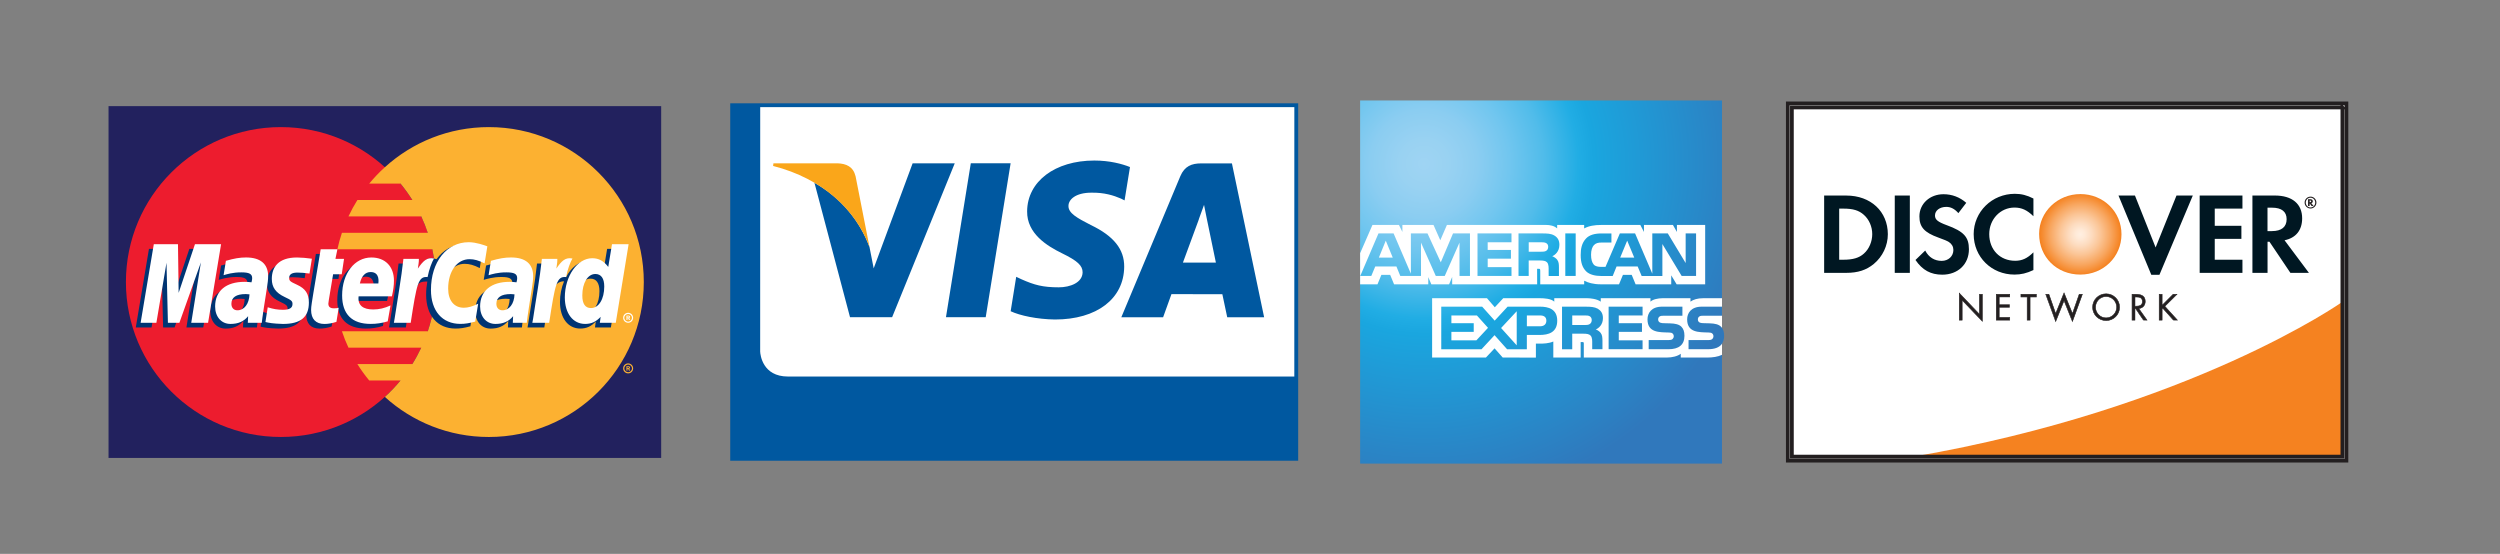
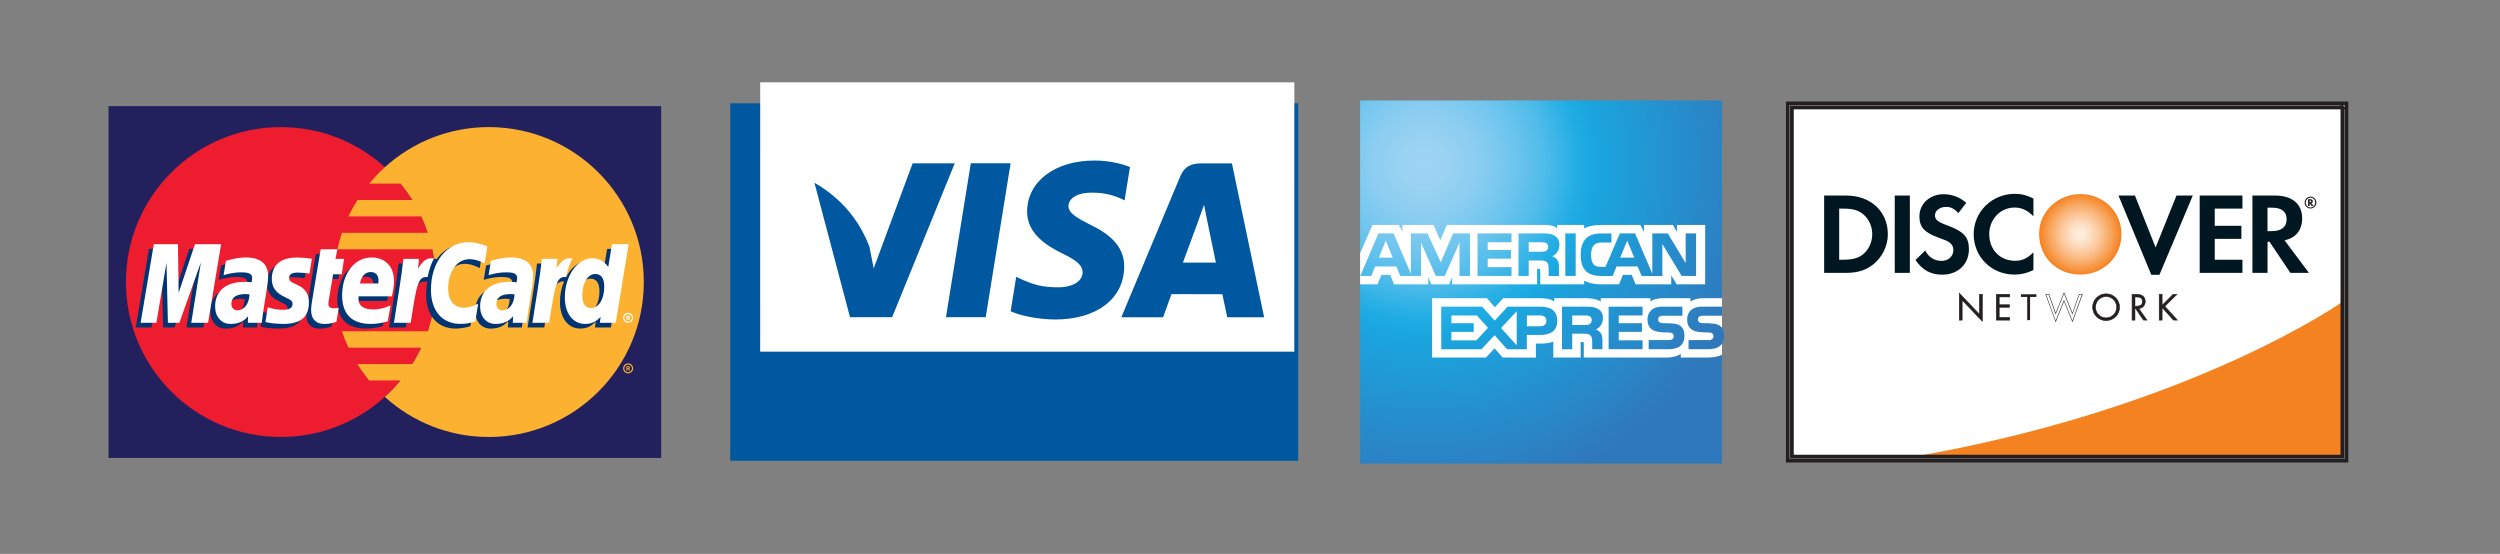
<svg xmlns="http://www.w3.org/2000/svg" width="167" height="37">
  <rect width="100%" height="100%" fill="#808080" stroke="none" />
  <title>Layer 1</title>
  <path d="M156.47 7.177v23.326h-36.773V7.18l36.774-.003z" fill="#FFF" />
  <path fill="#22215E" d="M7.25 7.09h36.917v23.5H7.25z" />
  <circle r="10.35" cy="18.84" cx="18.761" fill="#ED1C2E" />
  <path d="M32.656 8.49c-2.675 0-5.112 1.015-6.948 2.68-.374.338-.723.705-1.044 1.094h2.09c.286.347.548.714.79 1.096h-3.67c-.22.353-.42.718-.598 1.096h4.863c.165.355.31.72.437 1.096H22.84c-.12.357-.22.723-.302 1.097h6.34c.152.706.233 1.438.233 2.19 0 1.15-.187 2.256-.533 3.29H22.84c.125.374.27.74.437 1.095h4.863c-.18.38-.376.744-.598 1.096h-3.67c.24.384.505.75.792 1.097h2.09c-.322.39-.67.757-1.046 1.098 1.836 1.663 4.273 2.676 6.948 2.676 5.716 0 10.35-4.632 10.35-10.35 0-5.715-4.634-10.35-10.35-10.35z" fill="#FCB131" />
  <path d="M41.625 24.61c0-.186.15-.335.335-.335s.334.15.334.334-.15.333-.334.333-.335-.15-.335-.334zm.335.254c.142 0 .255-.114.255-.255 0-.143-.113-.255-.255-.255-.14 0-.254.113-.254.254 0 .14.115.254.254.254zm-.044-.108h-.07v-.293h.126c.024 0 .053 0 .075.014.022.017.037.045.037.072 0 .033-.02.064-.052.076l.056.13h-.078l-.046-.115h-.05l.002.116zm0-.167h.038c.014 0 .03 0 .042-.007.01-.007.017-.02.017-.034 0-.012-.007-.024-.017-.03-.012-.008-.03-.006-.044-.006h-.036v.075z" fill="#FCB131" />
  <g fill="#003473">
    <path d="M16.343 19.973c-.12-.013-.17-.017-.25-.017-.638 0-.96.218-.96.65 0 .266.157.434.402.434.46 0 .79-.435.808-1.067zm.818 1.903h-.93l.02-.442c-.284.35-.662.517-1.178.517-.608 0-1.026-.475-1.026-1.165 0-1.04.727-1.646 1.973-1.646.127 0 .29.01.458.03.035-.14.042-.2.042-.276 0-.283-.194-.39-.72-.39-.55-.004-1.003.132-1.19.193.014-.07.158-.96.158-.96.56-.164.928-.226 1.343-.226.967 0 1.48.434 1.477 1.253.002.22-.034.49-.09.846-.1.617-.31 1.943-.336 2.266zM13.577 21.876h-1.124l.643-4.036-1.436 4.036h-.765l-.096-4.013-.677 4.013H9.07l.88-5.25h1.615l.098 2.938.985-2.938h1.797M34.044 19.973c-.12-.013-.17-.017-.25-.017-.638 0-.96.218-.96.65 0 .266.157.434.402.434.46 0 .79-.435.808-1.067zm.82 1.903h-.934l.02-.442c-.283.35-.66.517-1.176.517-.61 0-1.027-.475-1.027-1.165 0-1.04.728-1.646 1.973-1.646.128 0 .29.01.458.03.035-.14.044-.2.044-.276 0-.283-.195-.39-.72-.39-.55-.004-1.004.132-1.19.193.014-.07.157-.96.157-.96.56-.164.928-.226 1.342-.226.967 0 1.478.434 1.476 1.253.003.22-.033.49-.092.846-.096.617-.307 1.943-.333 2.266zM22.154 21.81c-.308.1-.547.14-.807.14-.574 0-.89-.33-.89-.937-.007-.188.084-.686.155-1.138.064-.4.488-2.913.488-2.913h1.116l-.13.645h.674l-.152 1.026h-.677c-.13.812-.313 1.824-.315 1.958 0 .222.117.317.384.317.127 0 .227-.014.303-.04l-.15.944zM25.58 21.775c-.385.12-.754.176-1.147.174-1.25-.002-1.902-.655-1.902-1.906 0-1.46.83-2.534 1.955-2.534.922 0 1.51.6 1.51 1.545 0 .313-.04.62-.14 1.05h-2.223c-.075.62.32.878.97.878.4 0 .762-.084 1.162-.27l-.185 1.062zm-.63-2.53c.008-.09.12-.762-.52-.762-.355 0-.61.27-.712.762h1.233zM17.834 18.956c0 .54.262.912.855 1.19.454.215.523.278.523.472 0 .267-.2.387-.645.387-.335 0-.646-.052-1.007-.17l-.153.988c.256.055.483.106 1.17.126 1.186 0 1.732-.452 1.732-1.427 0-.588-.23-.933-.792-1.19-.472-.217-.526-.265-.526-.464 0-.232.188-.35.55-.35.222 0 .522.023.81.064l.157-.99c-.29-.047-.73-.084-.988-.084-1.258 0-1.69.657-1.688 1.446zM31.044 17.624c.312 0 .603.08 1.005.284l.18-1.14c-.163-.065-.742-.444-1.233-.444-.752 0-1.39.374-1.835.99-.652-.217-.92.22-1.25.654l-.29.068c.02-.144.04-.285.035-.43h-1.033c-.14 1.322-.39 2.662-.586 3.983l-.05.286h1.123c.19-1.22.29-2 .355-2.528l.423-.233c.062-.236.262-.315.657-.306-.05.277-.08.57-.08.874 0 1.396.756 2.267 1.965 2.267.312 0 .58-.04.993-.152l.197-1.198c-.373.184-.678.27-.955.27-.653 0-1.047-.483-1.047-1.28 0-1.156.586-1.966 1.426-1.966zM40.556 16.626l-.25 1.516c-.306-.403-.636-.696-1.072-.696-.566 0-1.082.43-1.42 1.062-.472-.097-.958-.264-.958-.264v.004c.037-.353.054-.57.05-.643h-1.033c-.14 1.322-.39 2.66-.585 3.983l-.05.287h1.122c.152-.986.27-1.805.354-2.454.383-.346.576-.648.965-.628-.175.416-.273.894-.273 1.385 0 1.067.54 1.77 1.355 1.77.412 0 .728-.14 1.036-.47l-.053.396h1.062l.856-5.25h-1.107v.003zM39.15 20.89c-.382 0-.575-.284-.575-.842 0-.84.362-1.435.872-1.435.386 0 .596.294.596.837 0 .847-.37 1.44-.892 1.44z" />
  </g>
  <path fill="#FFF" d="M13.9 21.562h-1.125l.645-4.034-1.437 4.034h-.767l-.094-4.01-.676 4.01H9.394l.88-5.248h1.615l.044 3.25 1.09-3.25h1.745M16.667 19.662c-.118-.014-.17-.018-.252-.018-.637 0-.958.22-.958.65 0 .264.156.434.402.434.458 0 .787-.434.807-1.066zm.817 1.9h-.93l.02-.44c-.284.35-.663.517-1.178.517-.61 0-1.026-.477-1.026-1.167 0-1.04.726-1.646 1.972-1.646.128 0 .29.012.458.033.034-.142.045-.2.045-.277 0-.283-.196-.388-.72-.388-.55-.006-1.004.13-1.19.19l.155-.96c.56-.163.93-.225 1.345-.225.965 0 1.476.434 1.476 1.25.002.22-.034.492-.09.848-.098.617-.307 1.944-.336 2.264zM32.554 16.456l-.184 1.14c-.4-.202-.692-.283-1.003-.283-.84 0-1.43.81-1.43 1.966 0 .796.397 1.278 1.05 1.278.277 0 .582-.086.955-.27l-.197 1.195c-.414.113-.683.154-.993.154-1.21 0-1.964-.87-1.964-2.267 0-1.877 1.043-3.19 2.53-3.19.492.003 1.07.21 1.236.276zM34.368 19.662c-.118-.014-.17-.018-.25-.018-.638 0-.96.22-.96.65 0 .264.157.434.403.434.46 0 .788-.434.808-1.066zm.817 1.9h-.93l.02-.44c-.284.35-.664.517-1.178.517-.61 0-1.026-.477-1.026-1.167 0-1.04.727-1.646 1.974-1.646.127 0 .29.012.457.033.035-.142.045-.2.045-.277 0-.283-.195-.388-.72-.388-.55-.006-1.004.13-1.19.19l.156-.96c.562-.163.93-.225 1.346-.225.965 0 1.477.434 1.476 1.25.002.22-.036.492-.092.848-.097.617-.306 1.944-.335 2.264zM22.477 21.5c-.307.096-.547.14-.807.14-.574 0-.888-.33-.888-.94-.008-.187.082-.684.153-1.137.064-.4.487-2.914.487-2.914h1.117l-.132.645h.574l-.153 1.026h-.576c-.13.813-.314 1.825-.318 1.958 0 .222.118.318.388.318.128 0 .226-.015.302-.04l-.15.943zM25.902 21.465c-.384.117-.755.174-1.146.172-1.25 0-1.902-.654-1.902-1.904 0-1.46.828-2.533 1.955-2.533.92 0 1.507.6 1.507 1.545 0 .312-.04.62-.137 1.05h-2.224c-.076.62.32.877.97.877.4 0 .76-.082 1.163-.27l-.188 1.063zm-.627-2.53c.005-.09.118-.763-.52-.763-.356 0-.61.272-.715.762h1.235zM18.158 18.645c0 .54.26.914.856 1.193.454.213.525.276.525.47 0 .267-.202.386-.647.386-.335 0-.647-.05-1.008-.168l-.153.986c.255.057.482.106 1.17.127 1.185 0 1.732-.452 1.732-1.43 0-.586-.23-.93-.792-1.188-.472-.216-.525-.265-.525-.463 0-.23.187-.35.55-.35.22 0 .52.024.808.064l.16-.99c-.29-.045-.733-.082-.99-.082-1.256-.002-1.692.654-1.687 1.443zM41.132 21.562H40.07l.052-.396c-.308.33-.624.472-1.035.472-.816 0-1.357-.705-1.357-1.772 0-1.42.838-2.617 1.828-2.617.436 0 .766.177 1.073.582l.25-1.518h1.11l-.858 5.248zm-1.658-.983c.523 0 .89-.596.89-1.44 0-.543-.208-.836-.594-.836-.51 0-.872.594-.872 1.433 0 .558.194.842.576.842zM36.198 17.295c-.14 1.32-.392 2.66-.586 3.982l-.052.287h1.124c.402-2.61.498-3.12 1.13-3.057.1-.534.287-1.002.426-1.238-.47-.1-.734.167-1.077.672.026-.22.076-.43.066-.647h-1.032zM26.948 17.295c-.142 1.32-.392 2.66-.587 3.982l-.05.287h1.124c.403-2.61.498-3.12 1.128-3.057.102-.534.29-1.002.427-1.238-.47-.1-.733.167-1.078.672.028-.22.077-.43.068-.647h-1.032zM41.625 21.23c0-.186.15-.335.335-.335.184 0 .332.15.332.334 0 .185-.148.333-.332.333s-.335-.15-.335-.334zm.335.254c.142 0 .254-.114.254-.254s-.112-.254-.254-.254c-.14 0-.255.113-.255.254 0 .14.116.254.255.254zm-.045-.108h-.068v-.293h.125c.024 0 .05 0 .074.015.023.016.037.043.037.073 0 .034-.02.066-.05.077l.054.13h-.077l-.045-.118h-.05v.116zm0-.167h.04c.012 0 .028 0 .04-.007.012-.006.018-.02.018-.034 0-.012-.007-.025-.017-.03-.012-.008-.032-.006-.045-.006h-.035v.075zM50.697 23.514c0-.032-.002-.03 0 0z" />
  <g>
    <path stroke-width=".514" stroke="#0058A0" fill="#0058A0" d="M49.037 7.158h37.425V30.52H49.037z" />
-     <path d="M50.78 23.492c.01.2.154 1.66 1.855 1.66H86.46l.002-17.994h-35.68c-.003 3.91-.003 13.208-.003 16.334z" fill="#FFF" />
+     <path d="M50.78 23.492H86.46l.002-17.994h-35.68c-.003 3.91-.003 13.208-.003 16.334z" fill="#FFF" />
    <path d="M60.962 10.913l-2.6 7.014-.28-1.425c-.628-1.702-1.852-3.254-3.678-4.295l2.377 8.982h2.813l4.182-10.277h-2.813M63.19 21.19l1.66-10.286h2.66L65.845 21.19H63.19M75.482 11.158c-.524-.21-1.354-.434-2.38-.434-2.628 0-4.476 1.396-4.49 3.393-.018 1.483 1.32 2.306 2.326 2.8 1.035.503 1.383.826 1.38 1.276-.01.687-.83 1-1.593 1-1.062 0-1.627-.153-2.497-.54l-.346-.163-.37 2.3c.62.292 1.766.537 2.96.553 2.79 0 4.603-1.382 4.624-3.517.013-1.172-.697-2.062-2.233-2.796-.925-.476-1.5-.792-1.49-1.275 0-.427.48-.884 1.524-.884.87-.017 1.492.184 1.987.396l.237.12.362-2.228M82.293 10.914H80.24c-.636 0-1.11.185-1.394.854l-3.943 9.427h2.792s.456-1.268.558-1.547l3.4.006c.083.36.326 1.54.326 1.54h2.465l-2.152-10.28m-3.274 6.63c.22-.59 1.06-2.875 1.06-2.875-.02.027.214-.598.352-.983l.177.89s.51 2.454.615 2.968H79.02z" fill="#0058A0" />
-     <path d="M55.95 10.91h-4.284l-.023.176c3.33.85 5.527 2.945 6.44 5.417l-.93-4.727c-.16-.652-.626-.843-1.202-.867z" fill="#FAA61A" />
  </g>
  <g>
    <radialGradient gradientUnits="userSpaceOnUse" gradientTransform="translate(-69.448 564.142)" r="22.683" cy="-553.193" cx="164.571" id="a">
      <stop stop-color="#9FD4F3" offset="0" />
      <stop stop-color="#99D2F2" offset=".071" />
      <stop stop-color="#8BCDF1" offset=".158" />
      <stop stop-color="#71C6EF" offset=".252" />
      <stop stop-color="#51BCEA" offset=".351" />
      <stop stop-color="#21ADE4" offset=".455" />
      <stop stop-color="#1AA6DF" offset=".5" />
      <stop stop-color="#3078BC" offset="1" />
    </radialGradient>
    <path d="M115.03 6.71H90.856v24.26h24.172v-8.007c.097-.14.143-.316.143-.533 0-.248-.046-.402-.144-.53" fill="url(#a)" />
    <path d="M93.036 17.208l-.466-1.133-.462 1.133m11.172-.45c-.094.055-.204.057-.336.057h-.825v-.632h.836c.118 0 .24.006.32.052.09.04.145.13.145.25 0 .125-.05.225-.14.272zm5.888.45l-.472-1.133-.467 1.133h.938zm-10.976 1.226h-.696l-.003-2.226-.984 2.226h-.598l-.988-2.228v2.228H93.54l-.26-.634h-1.413l-.265.634h-.737l1.217-2.842h1.01l1.154 2.69v-2.69h1.11l.888 1.93.817-1.93h1.132v2.842zm2.775 0h-2.27v-2.842h2.27v.59h-1.59v.514h1.553v.583h-1.552v.567h1.59v.587zm3.2-2.077c0 .453-.302.687-.478.758.148.056.275.156.335.24.097.14.113.266.113.52v.56h-.686l-.002-.36c0-.17.017-.416-.107-.553-.1-.1-.25-.122-.495-.122h-.73v1.034h-.68v-2.842h1.563c.35 0 .605.01.824.136.216.127.344.313.344.63zm1.09 2.077h-.694v-2.842h.693v2.842zm8.042 0h-.964l-1.288-2.133v2.134h-1.385l-.265-.634h-1.41l-.257.634h-.794c-.33 0-.748-.073-.986-.314-.237-.24-.36-.568-.36-1.085 0-.422.073-.807.364-1.112.22-.227.563-.33 1.03-.33h.66v.607H107c-.248 0-.39.037-.524.17-.116.12-.194.345-.194.643 0 .305.06.524.186.667.105.113.295.146.475.146h.305l.958-2.235h1.018l1.15 2.69v-2.69h1.035l1.193 1.98v-1.98h.696v2.844zm-22.443.56h1.16l.26-.632h.588l.26.63h2.285v-.482l.205.484H96.8l.205-.492v.49h5.677l-.004-1.037h.11c.076.003.1.01.1.137v.9h2.935v-.24c.238.126.606.24 1.09.24h1.237l.262-.63h.586l.26.63h2.38v-.6l.36.6h1.907v-3.965h-1.887v.468l-.266-.468h-1.936v.468l-.242-.468h-2.618c-.438 0-.822.062-1.134.232v-.233h-1.805v.232c-.197-.176-.468-.233-.767-.233h-6.596l-.443 1.024-.454-1.023H93.68v.468l-.23-.468h-1.77l-.823 1.886v2.08zM115.03 21.09h-1.238c-.124 0-.206.003-.274.05-.072.046-.1.115-.1.206 0 .106.06.18.148.21.07.024.148.032.26.032l.37.01c.37.01.62.073.77.23.027.02.044.045.063.068m0 1.067c-.165.242-.486.364-.922.364h-1.312v-.61h1.308c.13 0 .22-.017.274-.07.047-.043.08-.107.08-.186 0-.082-.033-.147-.083-.187-.05-.043-.12-.063-.24-.063-.638-.02-1.433.02-1.433-.88 0-.412.26-.846.975-.846h1.353v-.565h-1.257c-.38 0-.655.09-.85.23v-.23h-1.86c-.298 0-.646.072-.812.23v-.23h-3.32v.23c-.264-.19-.71-.23-.915-.23h-2.19v.23c-.21-.202-.675-.23-.96-.23h-2.45l-.562.605-.524-.606h-3.664v3.965h3.594l.578-.615.545.615 2.215.002v-.933h.218c.293.005.64-.01.946-.14v1.07h1.827V22.85h.087c.112 0 .123.005.123.117v.917h5.55c.354 0 .722-.09.926-.253v.254h1.76c.366 0 .725-.05.996-.183v-.738h-.003zm-2.71-1.135c.132.137.202.31.202.604 0 .61-.382.896-1.066.896h-1.323v-.61h1.318c.13 0 .22-.017.277-.07.047-.044.08-.107.08-.186 0-.083-.035-.147-.082-.188-.052-.043-.124-.062-.243-.062-.635-.02-1.43.02-1.43-.88 0-.412.258-.847.97-.847h1.363v.605h-1.246c-.125 0-.206.006-.274.05-.073.048-.102.116-.102.206 0 .107.063.18.15.21.07.026.147.034.263.034l.367.01c.37.007.622.072.776.228zm-6.13-.176c-.093.054-.205.06-.338.06h-.825v-.64h.838c.12 0 .242.002.324.05.086.047.14.135.14.257s-.054.22-.14.272zm.41.354c.15.057.273.156.33.24.098.138.11.268.115.518v.564h-.685v-.355c0-.172.017-.426-.108-.557-.1-.102-.25-.126-.5-.126h-.726v1.04h-.682v-2.844h1.57c.342 0 .594.015.815.134.214.13.348.307.348.63.002.454-.3.686-.48.756zm.857-1.522h2.268v.588h-1.59v.517h1.55v.58h-1.55v.564l1.59.002v.59h-2.268v-2.842zm-4.583 1.312h-.878v-.724h.885c.247 0 .417.1.417.35 0 .245-.163.374-.423.374zm-1.556 1.272l-1.044-1.157 1.044-1.12v2.278zm-2.694-.334h-1.67v-.565h1.492v-.58h-1.492v-.518h1.703l.744.828-.776.834zm5.4-1.313c0 .79-.588.954-1.18.954h-.85v.954h-1.32l-.837-.94-.87.94h-2.69v-2.844h2.733l.836.933.863-.933h2.17c.54 0 1.145.15 1.145.937z" fill="#FFF" />
  </g>
  <g>
    <path d="M156.47 20.165s-10.122 7.142-28.658 10.34h28.657v-10.34z" fill="#F58220" />
    <path d="M156.606 6.906l-37.18.002v23.865h37.315V6.906h-.134zm-.135.27v23.327h-36.773V7.18l36.774-.003z" stroke-miterlimit="10" stroke-width=".25" stroke="#231F20" fill="#FFF" />
    <radialGradient gradientUnits="userSpaceOnUse" gradientTransform="matrix(1 0 0 -1 -212.084 214.582)" r="2.72" cy="198.928" cx="351.048" id="b">
      <stop stop-color="#FFEFE1" offset=".006" />
      <stop stop-color="#FFEAD8" offset=".109" />
      <stop stop-color="#FDDCC0" offset=".278" />
      <stop stop-color="#FBC698" offset=".492" />
      <stop stop-color="#F8A761" offset=".741" />
      <stop stop-color="#F58220" offset="1" />
    </radialGradient>
    <path d="M138.967 12.965c-1.52 0-2.754 1.188-2.754 2.654 0 1.558 1.18 2.723 2.754 2.723 1.535 0 2.748-1.18 2.748-2.693 0-1.504-1.205-2.685-2.748-2.685z" fill="url(#b)" />
    <path d="M123.333 13.062h-1.48v5.165h1.475c.78 0 1.346-.186 1.842-.596.588-.487.938-1.222.938-1.983-.004-1.525-1.143-2.585-2.775-2.585zm1.175 3.878c-.317.287-.727.41-1.38.41h-.27v-3.415h.27c.653 0 1.046.116 1.38.418.35.31.558.79.558 1.285 0 .497-.208.994-.558 1.302zM126.57 13.062h1.007v5.165h-1.008zM130.04 15.042c-.604-.224-.783-.372-.783-.65 0-.325.316-.572.752-.572.3 0 .55.124.81.417l.527-.688c-.435-.38-.952-.575-1.52-.575-.91 0-1.61.635-1.61 1.48 0 .712.326 1.076 1.27 1.417.396.14.597.23.698.294.2.132.302.317.302.534 0 .418-.333.728-.782.728-.48 0-.867-.24-1.1-.69l-.65.63c.465.68 1.02.982 1.79.982 1.044 0 1.78-.698 1.78-1.696 0-.82-.34-1.193-1.485-1.612zM131.842 15.646c0 1.52 1.193 2.696 2.727 2.696.433 0 .806-.085 1.263-.302v-1.185c-.403.403-.76.565-1.217.565-1.015 0-1.734-.736-1.734-1.782 0-.99.742-1.773 1.688-1.773.48 0 .846.17 1.264.58v-1.184c-.44-.223-.807-.315-1.24-.315-1.527 0-2.752 1.2-2.752 2.7zM143.995 16.53l-1.38-3.468h-1.1l2.193 5.296h.542l2.23-5.296h-1.09M146.938 18.226h2.857v-.874h-1.85v-1.395h1.78v-.875h-1.78v-1.146h1.85v-.874h-2.857M153.784 14.585c0-.967-.666-1.524-1.828-1.524h-1.494v5.166h1.01V16.15h.13l1.396 2.076h1.237l-1.627-2.176c.758-.155 1.176-.674 1.176-1.465zm-2.022.853h-.293v-1.565h.308c.63 0 .97.264.97.767 0 .52-.34.798-.986.798z" fill="#001722" />
    <path d="M154.495 13.446c0-.09-.06-.14-.172-.14h-.146v.456h.107v-.177l.127.177h.136l-.15-.188c.063-.017.1-.065.1-.128zm-.19.062h-.02v-.118h.02c.053 0 .08.02.08.058 0 .04-.027.06-.08.06z" fill="#231F20" />
    <path d="M154.344 13.135c-.22 0-.396.177-.396.397 0 .22.178.397.396.397.217 0 .393-.18.393-.398 0-.217-.176-.397-.393-.397zm0 .724c-.176 0-.318-.147-.318-.326 0-.182.14-.326.318-.326.172 0 .312.147.312.326 0 .18-.14.325-.312.325zM130.88 19.583l1.347 1.412v-1.338h.193v1.805l-1.35-1.41v1.333h-.19v-1.802z" fill="#231F20" />
    <path d="M130.862 19.583v1.82h.23v-1.306l1.348 1.41v-1.87h-.23v1.313l-1.347-1.413v.046zm.036.045l1.35 1.412v-1.366h.154v1.744l-1.347-1.41v1.36h-.157v-1.74zM133.354 19.657h.895v.178h-.704v.515h.684v.178h-.684v.678h.703v.18h-.896v-1.73z" fill="#231F20" />
    <path d="M134.25 19.64h-.915v1.763h.934v-.215h-.704v-.643h.684v-.213h-.684v-.477h.703v-.217h-.02zm-.02.034v.143h-.702v.55h.682v.144h-.682v.716h.703v.143h-.858v-1.694c.033-.002.825-.002.86-.002zM135.608 21.385h-.19v-1.55h-.42v-.178h1.032v.178h-.422v1.55z" fill="#231F20" />
-     <path d="M136.03 19.64h-1.05v.216h.417v1.547h.23v-1.547h.42v-.217h-.017zm-.018.034v.143h-.422v1.55h-.156v-1.55h-.417v-.143h.995zM137.318 20.952l.56-1.386.56 1.386.453-1.295h.21l-.662 1.817-.56-1.393-.56 1.394-.66-1.817h.206l.454 1.295z" fill="#231F20" />
    <path d="M137.86 19.56l-.54 1.34-.442-1.26h-.248l.688 1.886.56-1.395c.03.08.56 1.396.56 1.396l.688-1.887h-.248l-.44 1.26c-.035-.08-.56-1.38-.56-1.38l-.017.04zm-.526 1.398l.543-1.342c.03.077.56 1.387.56 1.387l.466-1.33h.17c-.016.048-.607 1.668-.638 1.75l-.558-1.388-.56 1.39c-.03-.084-.62-1.704-.638-1.75h.17l.465 1.328.02-.045zM141.588 20.523c0 .496-.408.892-.9.892-.494 0-.9-.396-.9-.892s.406-.896.9-.896c.492 0 .9.4.9.896zm-1.61-.002c0 .39.317.714.71.714.39 0 .707-.324.707-.713 0-.392-.312-.716-.707-.716-.396 0-.71.325-.71.717z" fill="#231F20" />
    <path d="M139.768 20.523c0 .5.412.91.92.91.506 0 .918-.408.918-.91 0-.504-.412-.914-.918-.914-.508 0-.92.41-.92.913zm.035 0c0-.484.396-.877.885-.877.484 0 .883.393.883.877 0 .48-.397.873-.882.873-.488 0-.885-.39-.885-.873z" fill="#231F20" />
    <path d="M139.96 20.52c0 .405.327.733.728.733.398 0 .725-.328.725-.732s-.326-.732-.725-.732c-.4 0-.73.33-.73.733zm.037 0c0-.384.31-.696.69-.696.382 0 .69.312.69.697 0 .384-.308.697-.69.697-.382 0-.69-.313-.69-.696zM142.614 21.385h-.19v-1.728h.25c.327 0 .63.087.63.477 0 .267-.165.454-.432.478l.55.774h-.236l-.52-.76h-.05v.76h-.002zm0-.928h.06c.22 0 .44-.04.44-.31 0-.283-.21-.31-.44-.31h-.058v.62h-.002z" fill="#231F20" />
    <path d="M142.422 19.64h-.02v1.763h.23v-.758h.03c0 .013.507.75.507.75l.25.008h.036l-.558-.78c.256-.036.422-.224.422-.488 0-.333-.213-.495-.65-.495h-.248zm.25.034c.418 0 .613.146.613.46 0 .257-.162.437-.416.458l-.032.004s.512.72.55.77h-.204.002c0-.012-.508-.75-.508-.75l-.064-.008h-.018v.76h-.156v-1.693h.232z" fill="#231F20" />
    <path d="M142.614 19.816h-.018v.658h.078c.213 0 .455-.04.455-.328 0-.305-.237-.33-.458-.33h-.058zm.058.04c.223 0 .422.02.422.29 0 .256-.213.29-.42.29h-.04v-.58h.038zM145.167 19.657h.258l-.81.805.837.923h-.266l-.71-.793-.046.047v.745h-.193v-1.728h.193v.74l.737-.74z" fill="#231F20" />
    <path d="M145.424 19.64h-.266l-.712.714v-.715h-.23v1.763h.23v-.76c.003 0 .02-.014.03-.024.02.025.693.777.693.777l.278.006h.04l-.853-.94.83-.823h-.04zm-.043.034l-.792.787.822.907h-.226c0-.01-.694-.787-.694-.787l-.013-.016-.062.062-.004.74h-.155v-1.693h.156v.768s.75-.755.76-.767h.21z" fill="#231F20" />
  </g>
</svg>